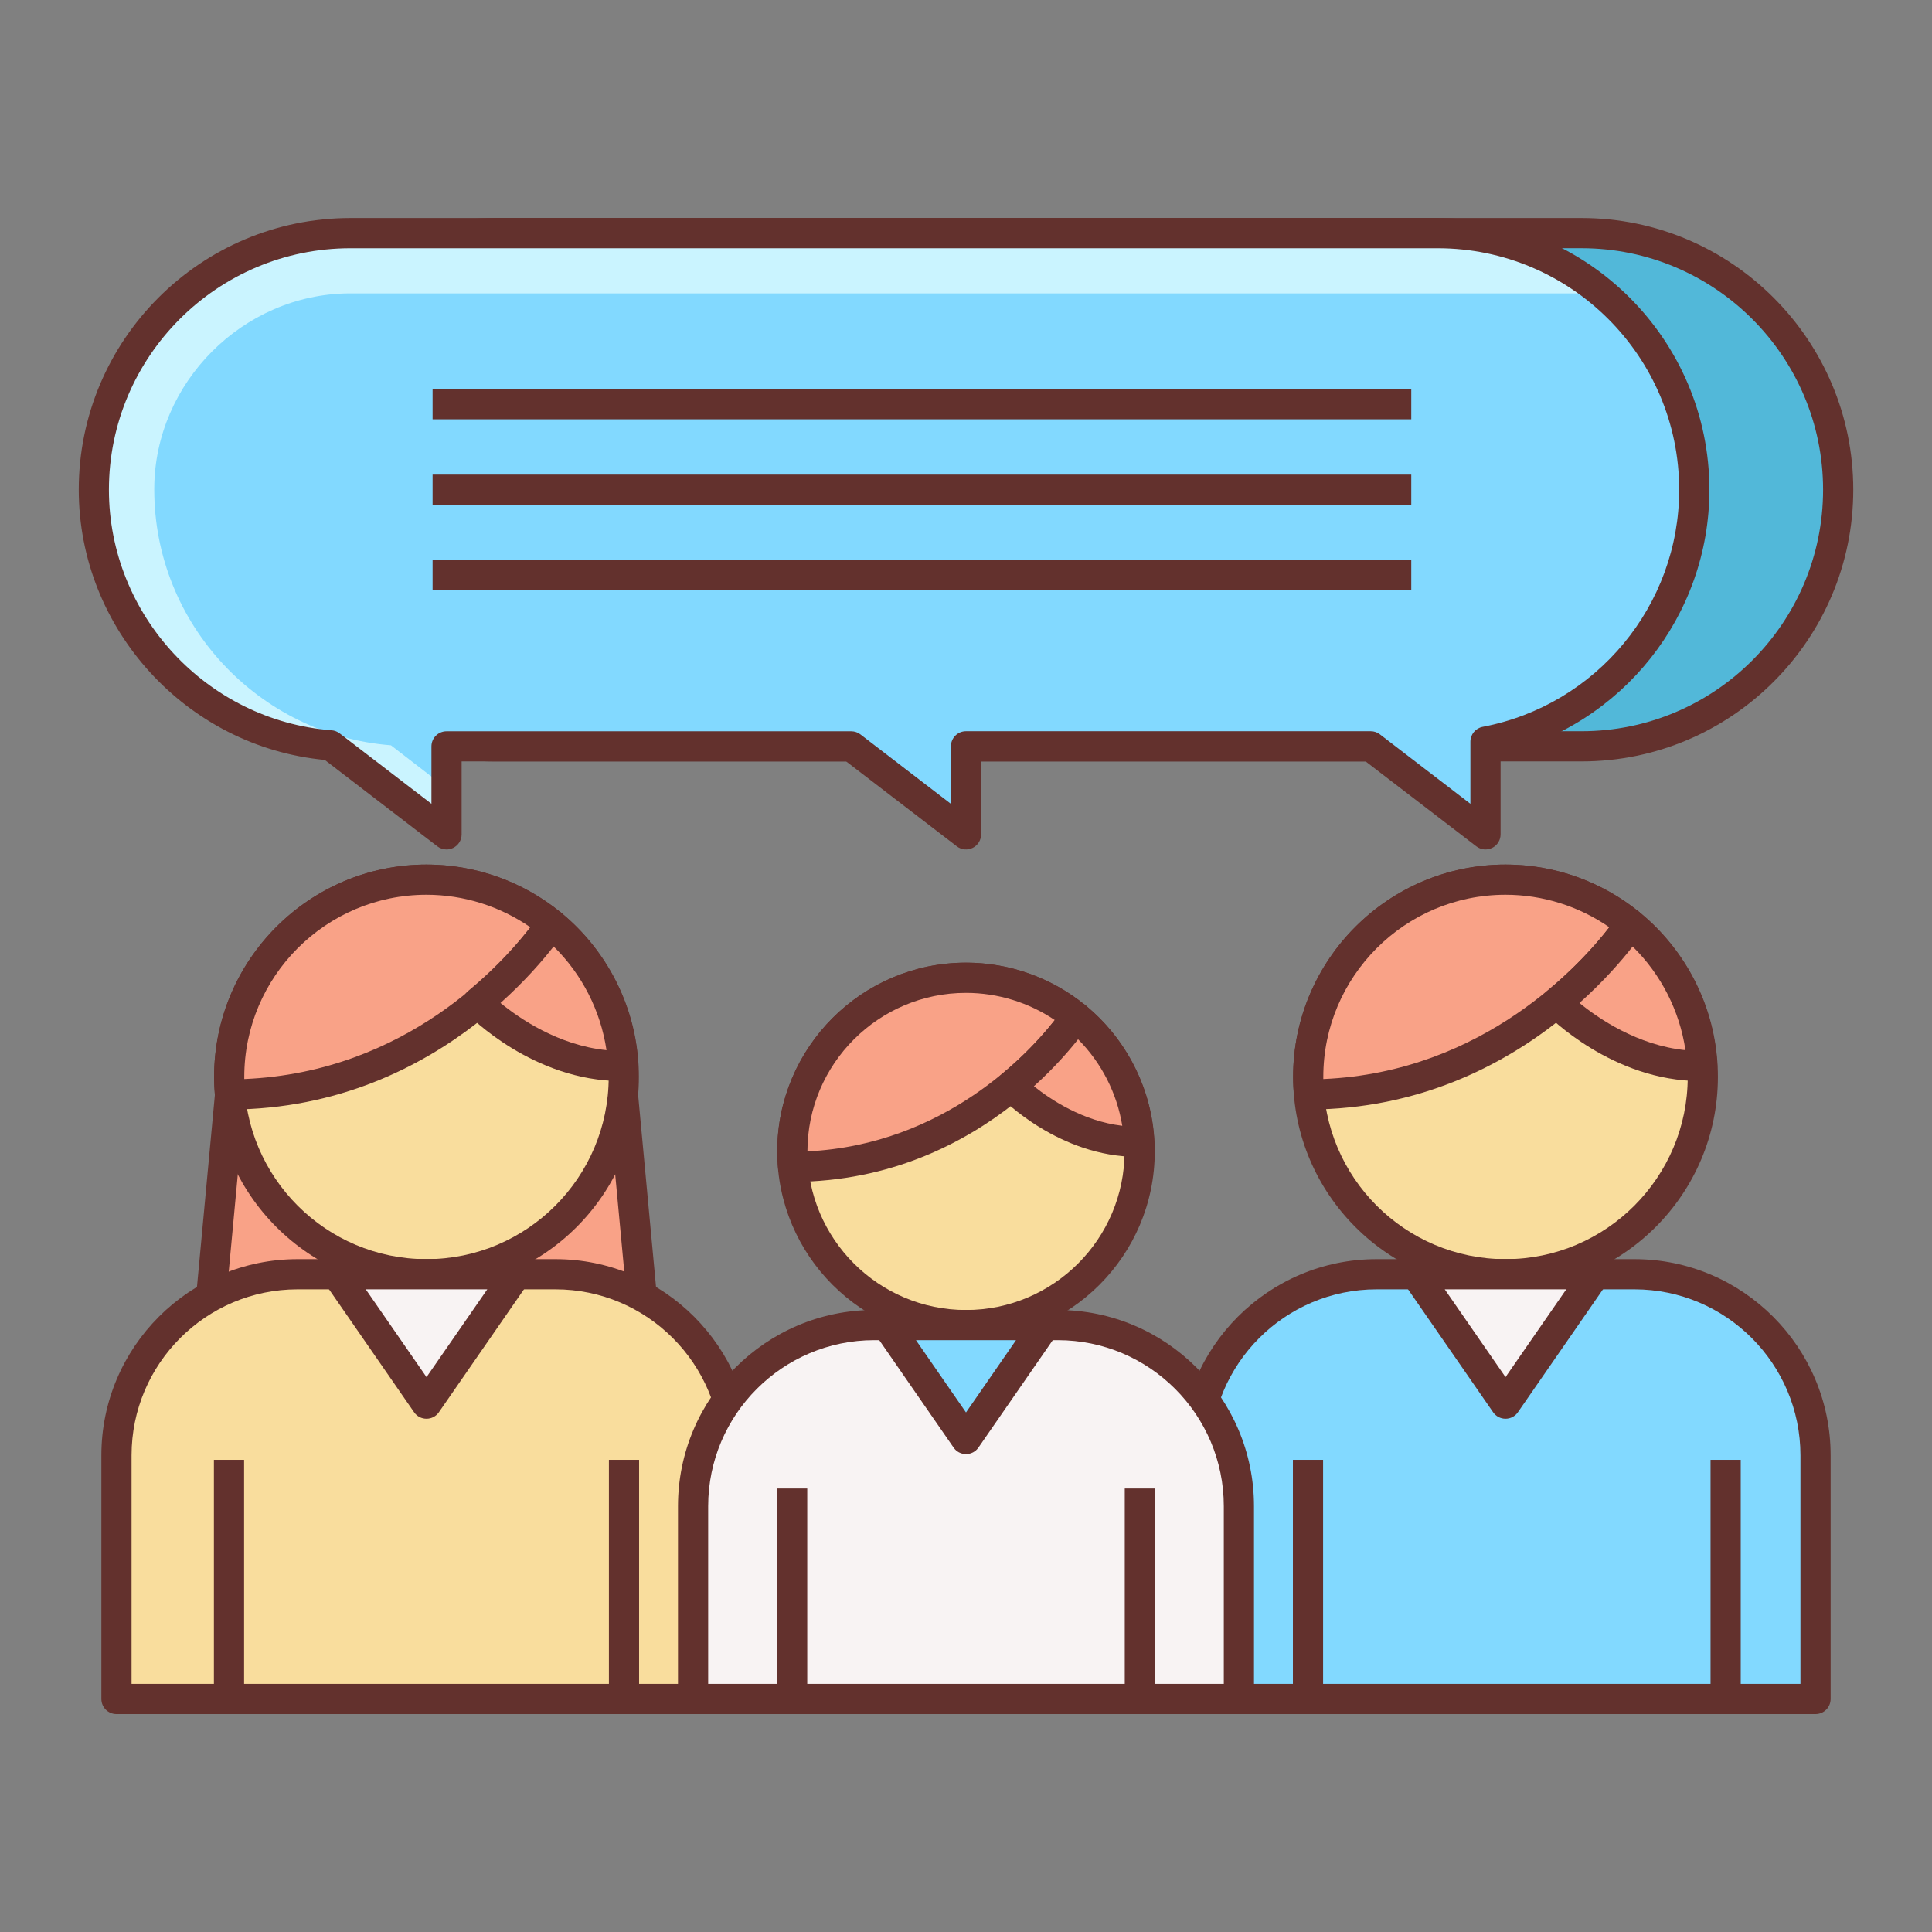
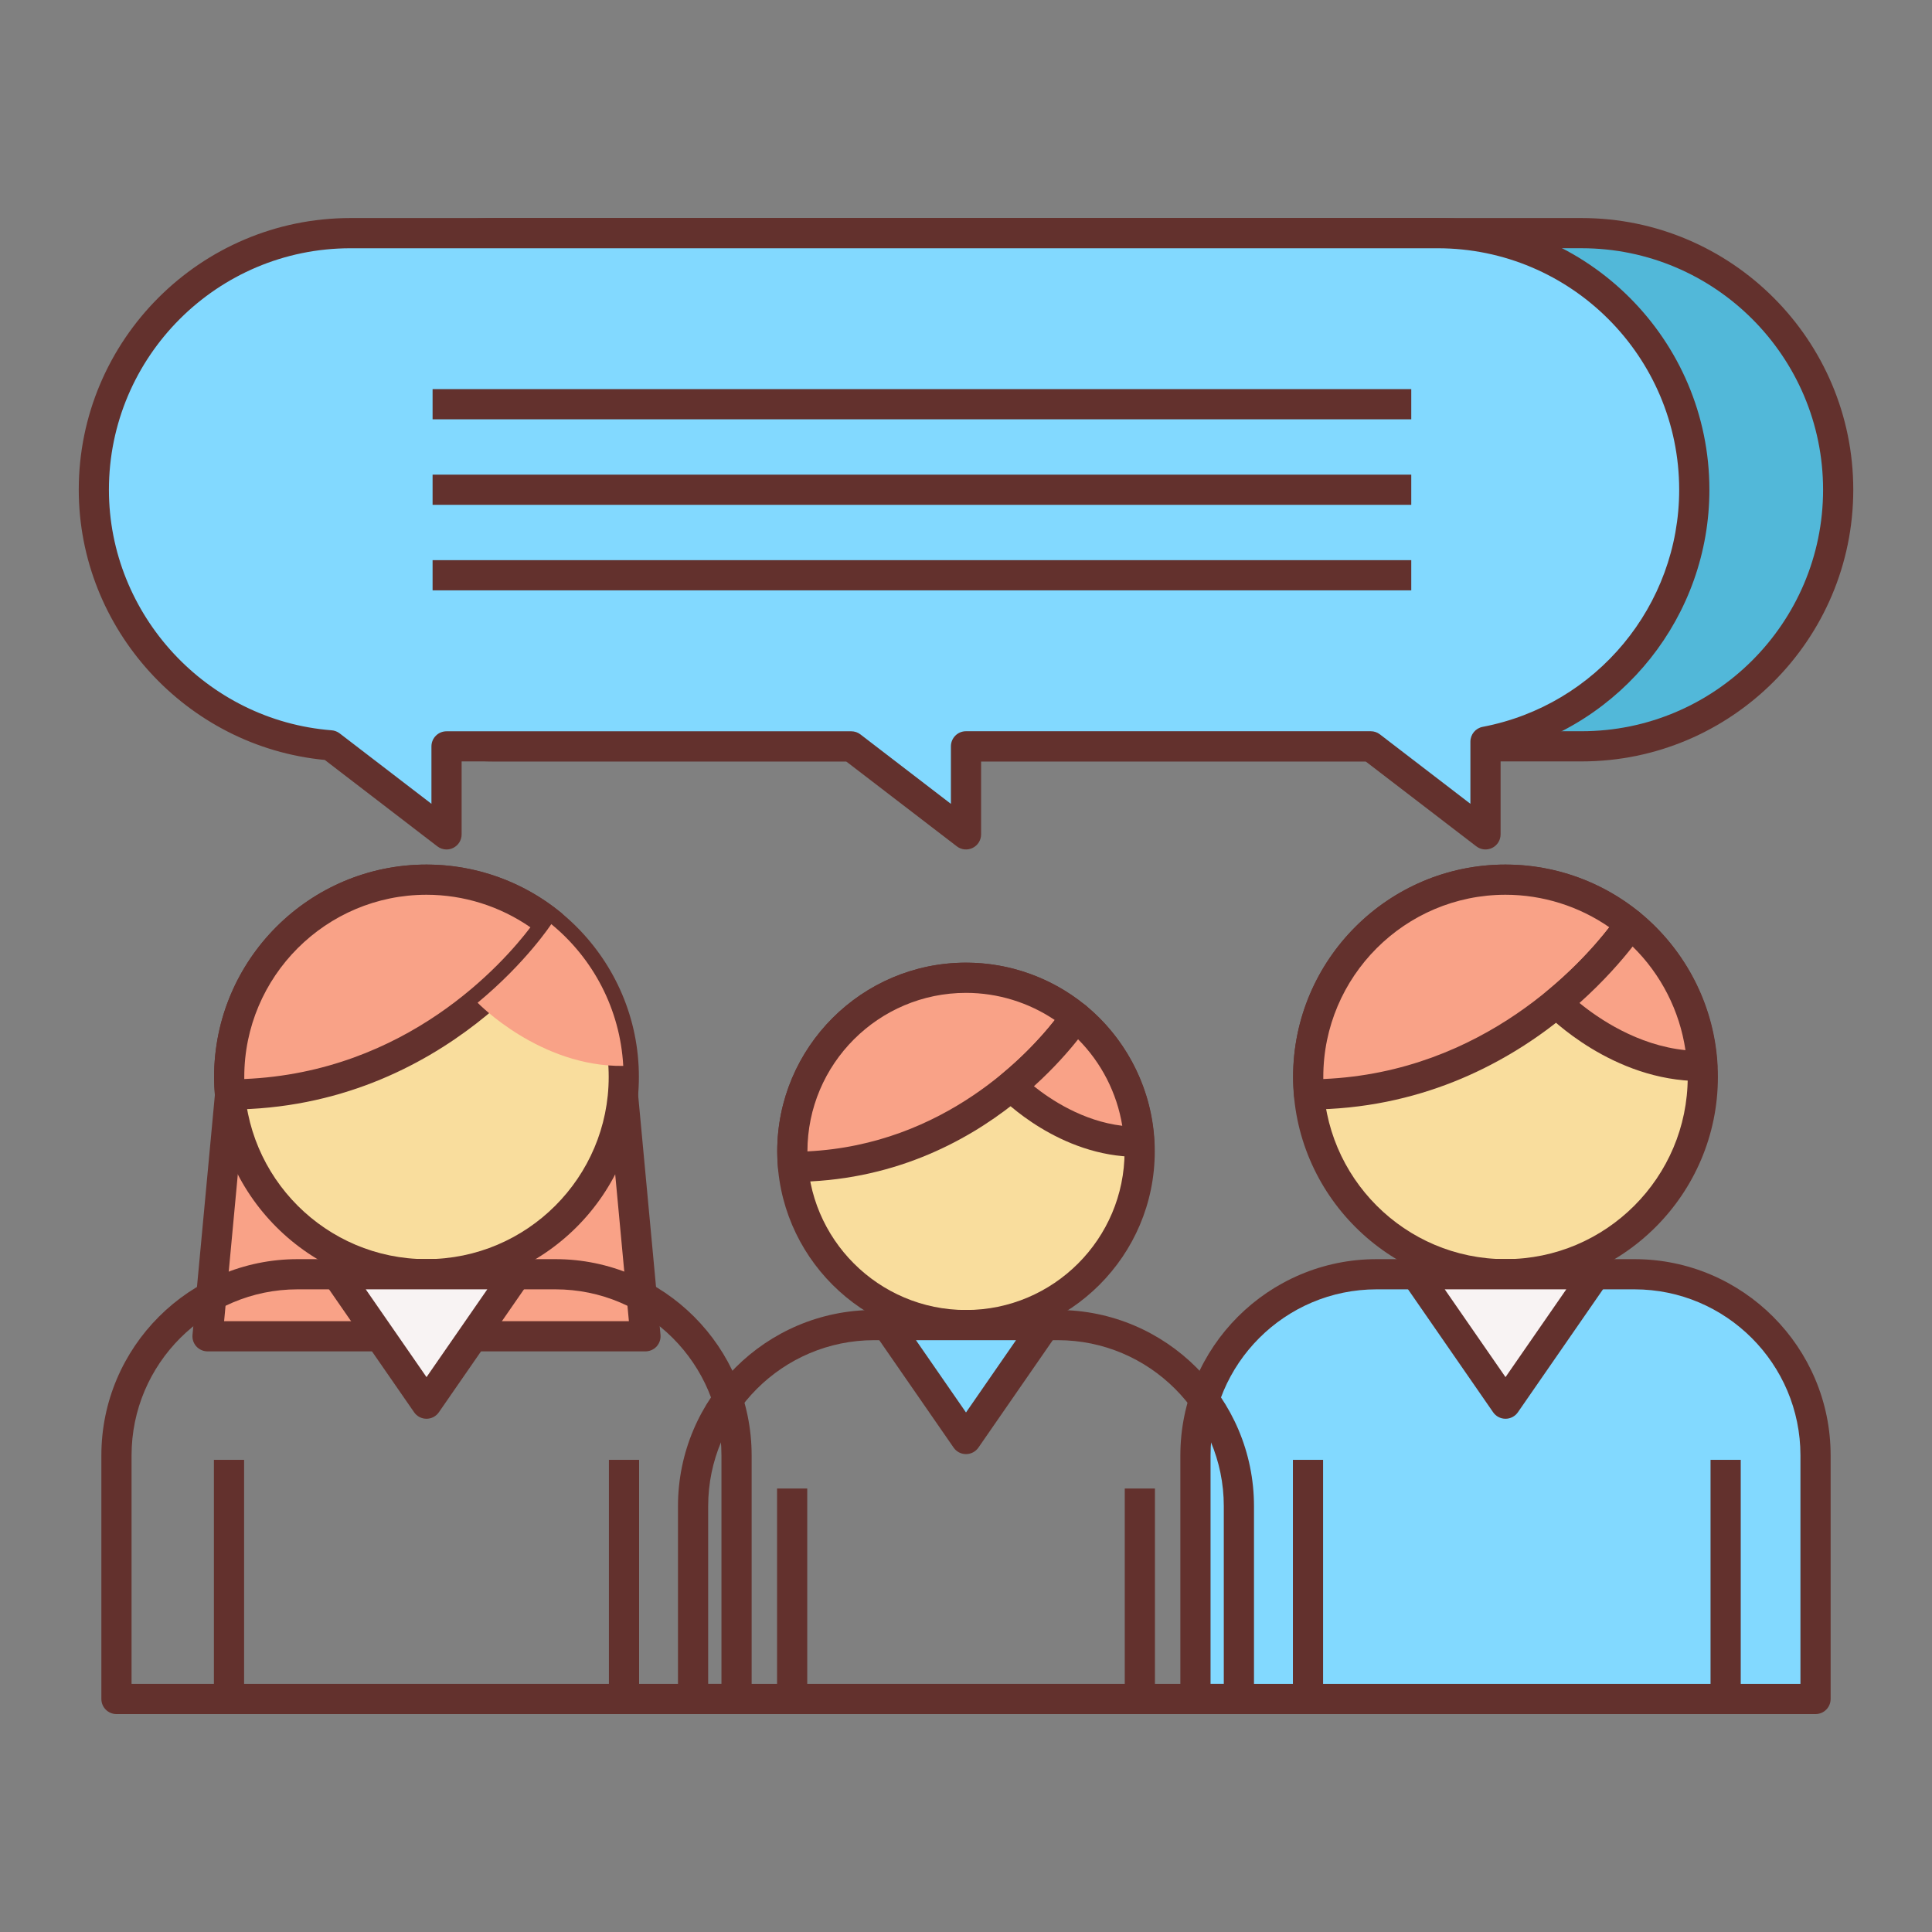
<svg xmlns="http://www.w3.org/2000/svg" version="1.1" id="Layer_1" x="0px" y="0px" viewBox="0 0 64 64" style="enable-background:new 0 0 64 64;" xml:space="preserve" width="512" height="512">
  <rect x="0" y="0" width="64" height="64" fill="#808080" stroke="none" />
  <style type="text/css">
	.st0{fill:#52B8D9;}
	.st1{fill:#63312D;}
	.st2{fill:#82D9FF;}
	.st3{fill:#CAF4FF;}
	.st4{fill:#F8F3F3;}
	.st5{fill:#F9DD9D;}
	.st6{fill:#FFEECF;}
	.st7{fill:#F9A287;}
	.st8{fill:#FFC8BB;}
	.st9{fill:#DB785A;}
	.st10{fill:#D1D1D1;}
	.st11{fill:#BCBCBC;}
	.st12{fill:#EFC36A;}
	.st13{fill:#84DBFF;}
	.st14{fill:#E1DDDD;}
</style>
  <g>
    <polygon class="st7" points="20.635,36.255 14.129,36.255 7.622,36.255 6.875,44.266 14.129,44.266 21.382,44.266  " />
    <path class="st1" d="M21.382,44.766H6.875c-0.141,0-0.275-0.06-0.37-0.163c-0.095-0.104-0.141-0.243-0.128-0.384l0.747-8.011   c0.024-0.257,0.24-0.453,0.498-0.453h13.013c0.258,0,0.474,0.196,0.498,0.453l0.747,8.011c0.013,0.141-0.034,0.279-0.128,0.384   C21.657,44.706,21.522,44.766,21.382,44.766z M7.424,43.766h13.409l-0.654-7.011H8.078L7.424,43.766z" />
    <circle class="st5" cx="49.871" cy="35.675" r="6.536" />
    <path class="st1" d="M49.872,42.711c-3.879,0-7.036-3.156-7.036-7.036c0-3.879,3.156-7.035,7.036-7.035s7.036,3.156,7.036,7.035   C56.907,39.555,53.751,42.711,49.872,42.711z M49.872,29.64c-3.328,0-6.036,2.707-6.036,6.035s2.708,6.036,6.036,6.036   s6.036-2.708,6.036-6.036S53.2,29.64,49.872,29.64z" />
    <path class="st2" d="M60.142,56.281h-20.54v-8.07c0-3.314,2.686-6,6-6h8.54c3.314,0,6,2.686,6,6V56.281z" />
    <path class="st1" d="M60.142,56.781H39.601c-0.276,0-0.5-0.224-0.5-0.5v-8.07c0-3.584,2.916-6.5,6.5-6.5h8.541   c3.584,0,6.5,2.916,6.5,6.5v8.07C60.642,56.558,60.418,56.781,60.142,56.781z M40.101,55.781h19.541v-7.57   c0-3.032-2.467-5.5-5.5-5.5h-8.541c-3.033,0-5.5,2.468-5.5,5.5V55.781z" />
    <path class="st7" d="M54.005,30.613c-1.126-0.921-2.565-1.474-4.133-1.474c-3.61,0-6.536,2.926-6.536,6.536   c0,0.196,0.012,0.389,0.029,0.58C50.385,36.225,53.999,30.622,54.005,30.613z" />
    <path class="st1" d="M43.365,36.755c-0.259,0-0.475-0.197-0.498-0.455c-0.019-0.206-0.031-0.414-0.031-0.625   c0-3.879,3.156-7.035,7.036-7.035c1.618,0,3.198,0.563,4.449,1.587c0.193,0.158,0.24,0.435,0.11,0.647   c-0.036,0.059-3.779,5.851-11.064,5.881C43.367,36.755,43.366,36.755,43.365,36.755z M49.872,29.64   c-3.328,0-6.036,2.707-6.036,6.035c0,0.023,0,0.046,0,0.069c5.336-0.226,8.558-3.841,9.475-5.027   C52.307,30.02,51.102,29.64,49.872,29.64z" />
    <path class="st7" d="M54.005,30.613c-0.003,0.004-0.829,1.27-2.437,2.601l0,0.006c0,0,2.052,2.124,4.821,2.09   C56.284,33.419,55.382,31.74,54.005,30.613z" />
    <path class="st1" d="M56.324,35.812c-2.914,0-5.026-2.151-5.115-2.243c-0.09-0.094-0.141-0.218-0.141-0.348   c0-0.149,0.066-0.296,0.181-0.391c1.539-1.274,2.327-2.475,2.334-2.486c0.068-0.136,0.181-0.211,0.329-0.242   c0.148-0.032,0.291,0.028,0.408,0.125c1.523,1.245,2.459,3.089,2.567,5.058c0.008,0.136-0.041,0.27-0.134,0.369   s-0.223,0.156-0.359,0.158C56.371,35.812,56.347,35.812,56.324,35.812z M52.322,33.225c0.621,0.508,1.917,1.402,3.511,1.563   c-0.193-1.304-0.81-2.513-1.75-3.433C53.731,31.807,53.135,32.498,52.322,33.225z" />
    <polygon class="st4" points="49.871,46.498 52.838,42.211 46.905,42.211  " />
    <path class="st1" d="M49.872,46.998c-0.164,0-0.318-0.08-0.411-0.216l-2.967-4.287c-0.106-0.152-0.118-0.352-0.032-0.517   c0.086-0.164,0.257-0.268,0.443-0.268h5.934c0.186,0,0.356,0.104,0.443,0.268c0.086,0.165,0.074,0.364-0.032,0.517l-2.967,4.287   C50.189,46.918,50.036,46.998,49.872,46.998z M47.859,42.711l2.013,2.908l2.013-2.908H47.859z" />
    <rect x="42.829" y="48.359" class="st1" width="1" height="7.922" />
    <rect x="56.664" y="48.359" class="st1" width="1" height="7.922" />
    <circle class="st5" cx="14.129" cy="35.675" r="6.536" />
    <path class="st1" d="M14.128,42.711c-3.879,0-7.036-3.156-7.036-7.036c0-3.879,3.156-7.035,7.036-7.035s7.036,3.156,7.036,7.035   C21.164,39.555,18.008,42.711,14.128,42.711z M14.128,29.64c-3.328,0-6.036,2.707-6.036,6.035s2.708,6.036,6.036,6.036   s6.036-2.708,6.036-6.036S17.457,29.64,14.128,29.64z" />
-     <path class="st5" d="M24.399,56.281H3.858v-8.07c0-3.314,2.686-6,6-6h8.54c3.314,0,6,2.686,6,6V56.281z" />
    <path class="st1" d="M24.399,56.781H3.858c-0.276,0-0.5-0.224-0.5-0.5v-8.07c0-3.584,2.916-6.5,6.5-6.5h8.541   c3.584,0,6.5,2.916,6.5,6.5v8.07C24.899,56.558,24.675,56.781,24.399,56.781z M4.358,55.781h19.541v-7.57   c0-3.032-2.467-5.5-5.5-5.5H9.858c-3.033,0-5.5,2.468-5.5,5.5V55.781z" />
    <path class="st7" d="M18.262,30.613c-1.126-0.921-2.565-1.474-4.133-1.474c-3.61,0-6.536,2.926-6.536,6.536   c0,0.196,0.012,0.389,0.029,0.58C14.642,36.225,18.256,30.622,18.262,30.613z" />
    <path class="st1" d="M7.622,36.755c-0.259,0-0.475-0.197-0.498-0.455c-0.019-0.206-0.031-0.414-0.031-0.625   c0-3.879,3.156-7.035,7.036-7.035c1.618,0,3.198,0.563,4.45,1.587c0.198,0.161,0.242,0.446,0.103,0.66   c-0.155,0.238-3.88,5.838-11.057,5.868C7.624,36.755,7.623,36.755,7.622,36.755z M14.128,29.64c-3.328,0-6.036,2.707-6.036,6.035   c0,0.023,0,0.046,0,0.069c5.39-0.224,8.567-3.826,9.479-5.025C16.566,30.021,15.36,29.64,14.128,29.64z" />
    <path class="st7" d="M18.262,30.613c-0.003,0.004-0.829,1.27-2.437,2.601l0,0.006c0,0,2.052,2.124,4.821,2.09   C20.542,33.419,19.639,31.74,18.262,30.613z" />
-     <path class="st1" d="M20.581,35.812c-2.915,0-5.027-2.151-5.116-2.243c-0.1-0.104-0.151-0.245-0.139-0.39   c0.011-0.134,0.076-0.264,0.18-0.349c1.53-1.268,2.328-2.477,2.336-2.488c0.077-0.119,0.202-0.2,0.342-0.222   c0.142-0.02,0.284,0.017,0.394,0.106c1.523,1.245,2.458,3.089,2.567,5.058c0.008,0.136-0.041,0.27-0.134,0.369   s-0.223,0.156-0.359,0.158C20.628,35.812,20.604,35.812,20.581,35.812z M16.58,33.225c0.62,0.508,1.917,1.402,3.511,1.563   c-0.194-1.305-0.811-2.515-1.751-3.435C17.997,31.792,17.408,32.484,16.58,33.225z" />
    <polygon class="st4" points="14.129,46.498 17.095,42.211 11.162,42.211  " />
    <path class="st1" d="M14.128,46.998c-0.164,0-0.318-0.08-0.411-0.216l-2.967-4.287c-0.106-0.152-0.118-0.352-0.032-0.517   c0.086-0.164,0.257-0.268,0.443-0.268h5.934c0.186,0,0.356,0.104,0.443,0.268c0.086,0.165,0.074,0.364-0.032,0.517l-2.967,4.287   C14.446,46.918,14.292,46.998,14.128,46.998z M12.116,42.711l2.013,2.908l2.013-2.908H12.116z" />
    <rect x="7.086" y="48.359" class="st1" width="1" height="7.922" />
    <rect x="20.171" y="48.359" class="st1" width="1" height="7.922" />
    <path class="st0" d="M52.392,24.723H16.375c-4.675,0-8.5-3.825-8.5-8.5v0c0-4.675,3.825-8.5,8.5-8.5h36.017   c4.675,0,8.5,3.825,8.5,8.5v0C60.892,20.898,57.067,24.723,52.392,24.723z" />
    <path class="st1" d="M52.392,25.223H16.375c-4.962,0-9-4.037-9-9s4.038-9,9-9h36.017c4.962,0,9,4.037,9,9   S57.354,25.223,52.392,25.223z M16.375,8.223c-4.411,0-8,3.589-8,8s3.589,8,8,8h36.017c4.411,0,8-3.589,8-8s-3.589-8-8-8H16.375z" />
    <path class="st2" d="M56.12,16.219c0,4.14-2.99,7.6-6.91,8.35v3.07l-3.8-2.92H32v2.92l-3.8-2.92H14.79v2.92l-3.84-2.95   c-0.27-0.02-0.54-0.06-0.81-0.1c-0.27-0.05-0.53-0.11-0.78-0.18c-0.26-0.07-0.51-0.15-0.76-0.25c-0.24-0.09-0.48-0.19-0.72-0.31   c-0.2-0.1-0.39-0.2-0.58-0.32c-0.19-0.11-0.37-0.22-0.54-0.35c-0.18-0.12-0.35-0.25-0.52-0.39c-0.2-0.16-0.39-0.33-0.58-0.52   c-1.76-1.72-2.77-4.2-2.51-6.89c0.05-0.55,0.16-1.08,0.32-1.59c0.03-0.1,0.06-0.19,0.09-0.28c0.05-0.16,0.11-0.32,0.18-0.47   c1.26-3.11,4.32-5.32,7.87-5.32h36.01c2.08,0,3.98,0.76,5.46,2C54.94,11.279,56.12,13.619,56.12,16.219z" />
    <g>
-       <path class="st3" d="M12.95,24.689l1.84,1.42v1.53l-3.84-2.95c-0.27-0.02-0.54-0.06-0.81-0.1c-0.27-0.05-0.53-0.11-0.78-0.18    c-0.26-0.07-0.51-0.15-0.76-0.25c-0.24-0.09-0.48-0.19-0.72-0.31c-0.2-0.1-0.39-0.2-0.58-0.32c-0.19-0.11-0.37-0.22-0.54-0.35    c-0.18-0.12-0.35-0.25-0.52-0.39c-0.2-0.16-0.39-0.33-0.58-0.52c-1.76-1.72-2.77-4.2-2.51-6.89c0.05-0.55,0.16-1.08,0.32-1.59    c0.03-0.1,0.06-0.19,0.09-0.28c0.05-0.16,0.11-0.32,0.18-0.47c1.32-3.17,4.57-5.32,8.16-5.32h35.72c2.08,0,3.98,0.76,5.46,2H11.55    c-3.5,0.03-6.42,2.95-6.44,6.45v0.05C5.11,20.679,8.58,24.349,12.95,24.689z" />
-     </g>
+       </g>
    <path class="st1" d="M14.792,28.14c-0.108,0-0.215-0.035-0.305-0.104l-3.728-2.862c-4.583-0.435-8.15-4.338-8.15-8.951   c0-4.963,4.038-9,9-9h36.017c4.962,0,9,4.037,9,9c0,4.173-2.885,7.788-6.917,8.75v2.667c0,0.19-0.108,0.364-0.279,0.448   c-0.172,0.084-0.375,0.064-0.525-0.052l-3.667-2.813H32.5v2.417c0,0.19-0.108,0.364-0.279,0.448   c-0.172,0.084-0.375,0.064-0.525-0.052l-3.666-2.813H15.292v2.417c0,0.19-0.108,0.364-0.279,0.448   C14.942,28.123,14.867,28.14,14.792,28.14z M32,24.223h13.408c0.11,0,0.217,0.036,0.304,0.104l2.997,2.3v-2.058   c0-0.24,0.17-0.446,0.406-0.491c3.772-0.719,6.51-4.022,6.51-7.854c0-4.411-3.589-8-8-8H11.608c-4.411,0-8,3.589-8,8   c0,4.145,3.241,7.645,7.378,7.968c0.096,0.007,0.188,0.043,0.266,0.102l3.04,2.333v-1.902c0-0.276,0.224-0.5,0.5-0.5H28.2   c0.11,0,0.217,0.036,0.304,0.104l2.996,2.3v-1.903C31.5,24.446,31.724,24.223,32,24.223z" />
    <rect x="14.33" y="12.89" class="st1" width="32.42" height="1" />
    <rect x="14.33" y="15.723" class="st1" width="32.42" height="1" />
    <rect x="14.33" y="18.556" class="st1" width="32.42" height="1" />
    <circle class="st5" cx="32" cy="38.142" r="5.753" />
    <path class="st1" d="M32,44.396c-3.448,0-6.253-2.805-6.253-6.253S28.552,31.89,32,31.89s6.253,2.805,6.253,6.253   S35.448,44.396,32,44.396z M32,32.89c-2.896,0-5.253,2.356-5.253,5.253s2.356,5.253,5.253,5.253s5.253-2.356,5.253-5.253   S34.896,32.89,32,32.89z" />
-     <path class="st4" d="M41.04,56.281H22.96v-6.385c0-3.314,2.686-6,6-6h6.081c3.314,0,6,2.686,6,6V56.281z" />
    <path class="st1" d="M41.041,56.781H22.959c-0.276,0-0.5-0.224-0.5-0.5v-6.386c0-3.584,2.916-6.5,6.5-6.5h6.081   c3.584,0,6.5,2.916,6.5,6.5v6.386C41.541,56.558,41.317,56.781,41.041,56.781z M23.459,55.781h17.081v-5.886   c0-3.032-2.467-5.5-5.5-5.5h-6.081c-3.033,0-5.5,2.468-5.5,5.5V55.781z" />
    <path class="st7" d="M35.638,33.687c-0.991-0.811-2.258-1.298-3.638-1.298c-3.177,0-5.753,2.576-5.753,5.753   c0,0.172,0.011,0.342,0.026,0.511C32.452,38.627,35.633,33.695,35.638,33.687z" />
    <path class="st1" d="M26.272,39.153c-0.259,0-0.476-0.198-0.498-0.457c-0.016-0.183-0.027-0.367-0.027-0.554   c0-3.448,2.805-6.253,6.253-6.253c1.438,0,2.842,0.501,3.955,1.41c0.195,0.159,0.241,0.438,0.107,0.651   c-0.032,0.052-3.309,5.175-9.788,5.202C26.274,39.153,26.273,39.153,26.272,39.153z M32,32.89c-2.896,0-5.252,2.355-5.253,5.251   c4.56-0.221,7.347-3.27,8.195-4.35C34.078,33.207,33.049,32.89,32,32.89z" />
    <path class="st7" d="M35.638,33.687c-0.002,0.004-0.73,1.118-2.145,2.29l0,0.005c0,0,1.806,1.87,4.244,1.84   C37.645,36.156,36.851,34.679,35.638,33.687z" />
    <path class="st1" d="M37.678,38.322c-2.589,0-4.465-1.91-4.544-1.992c-0.1-0.104-0.151-0.246-0.139-0.39   c0.011-0.134,0.076-0.264,0.18-0.349c1.336-1.105,2.037-2.167,2.044-2.178c0.078-0.119,0.203-0.199,0.343-0.221   c0.142-0.021,0.284,0.017,0.393,0.106c1.354,1.106,2.185,2.745,2.281,4.495c0.008,0.136-0.041,0.27-0.134,0.369   s-0.223,0.156-0.359,0.158C37.721,38.322,37.699,38.322,37.678,38.322z M34.25,35.983c0.548,0.439,1.619,1.155,2.927,1.31   c-0.177-1.084-0.691-2.089-1.464-2.865C35.413,34.808,34.922,35.375,34.25,35.983z" />
    <polygon class="st2" points="32,47.669 34.612,43.895 29.388,43.895  " />
    <path class="st1" d="M32,48.169c-0.164,0-0.318-0.08-0.411-0.216l-2.611-3.773c-0.106-0.152-0.118-0.352-0.032-0.517   c0.086-0.164,0.257-0.268,0.443-0.268h5.223c0.186,0,0.356,0.104,0.443,0.268c0.086,0.165,0.074,0.364-0.032,0.517l-2.611,3.773   C32.318,48.089,32.164,48.169,32,48.169z M30.343,44.396L32,46.79l1.657-2.395H30.343z" />
    <rect x="25.741" y="49.309" class="st1" width="1" height="6.973" />
    <rect x="37.259" y="49.309" class="st1" width="1" height="6.973" />
  </g>
</svg>